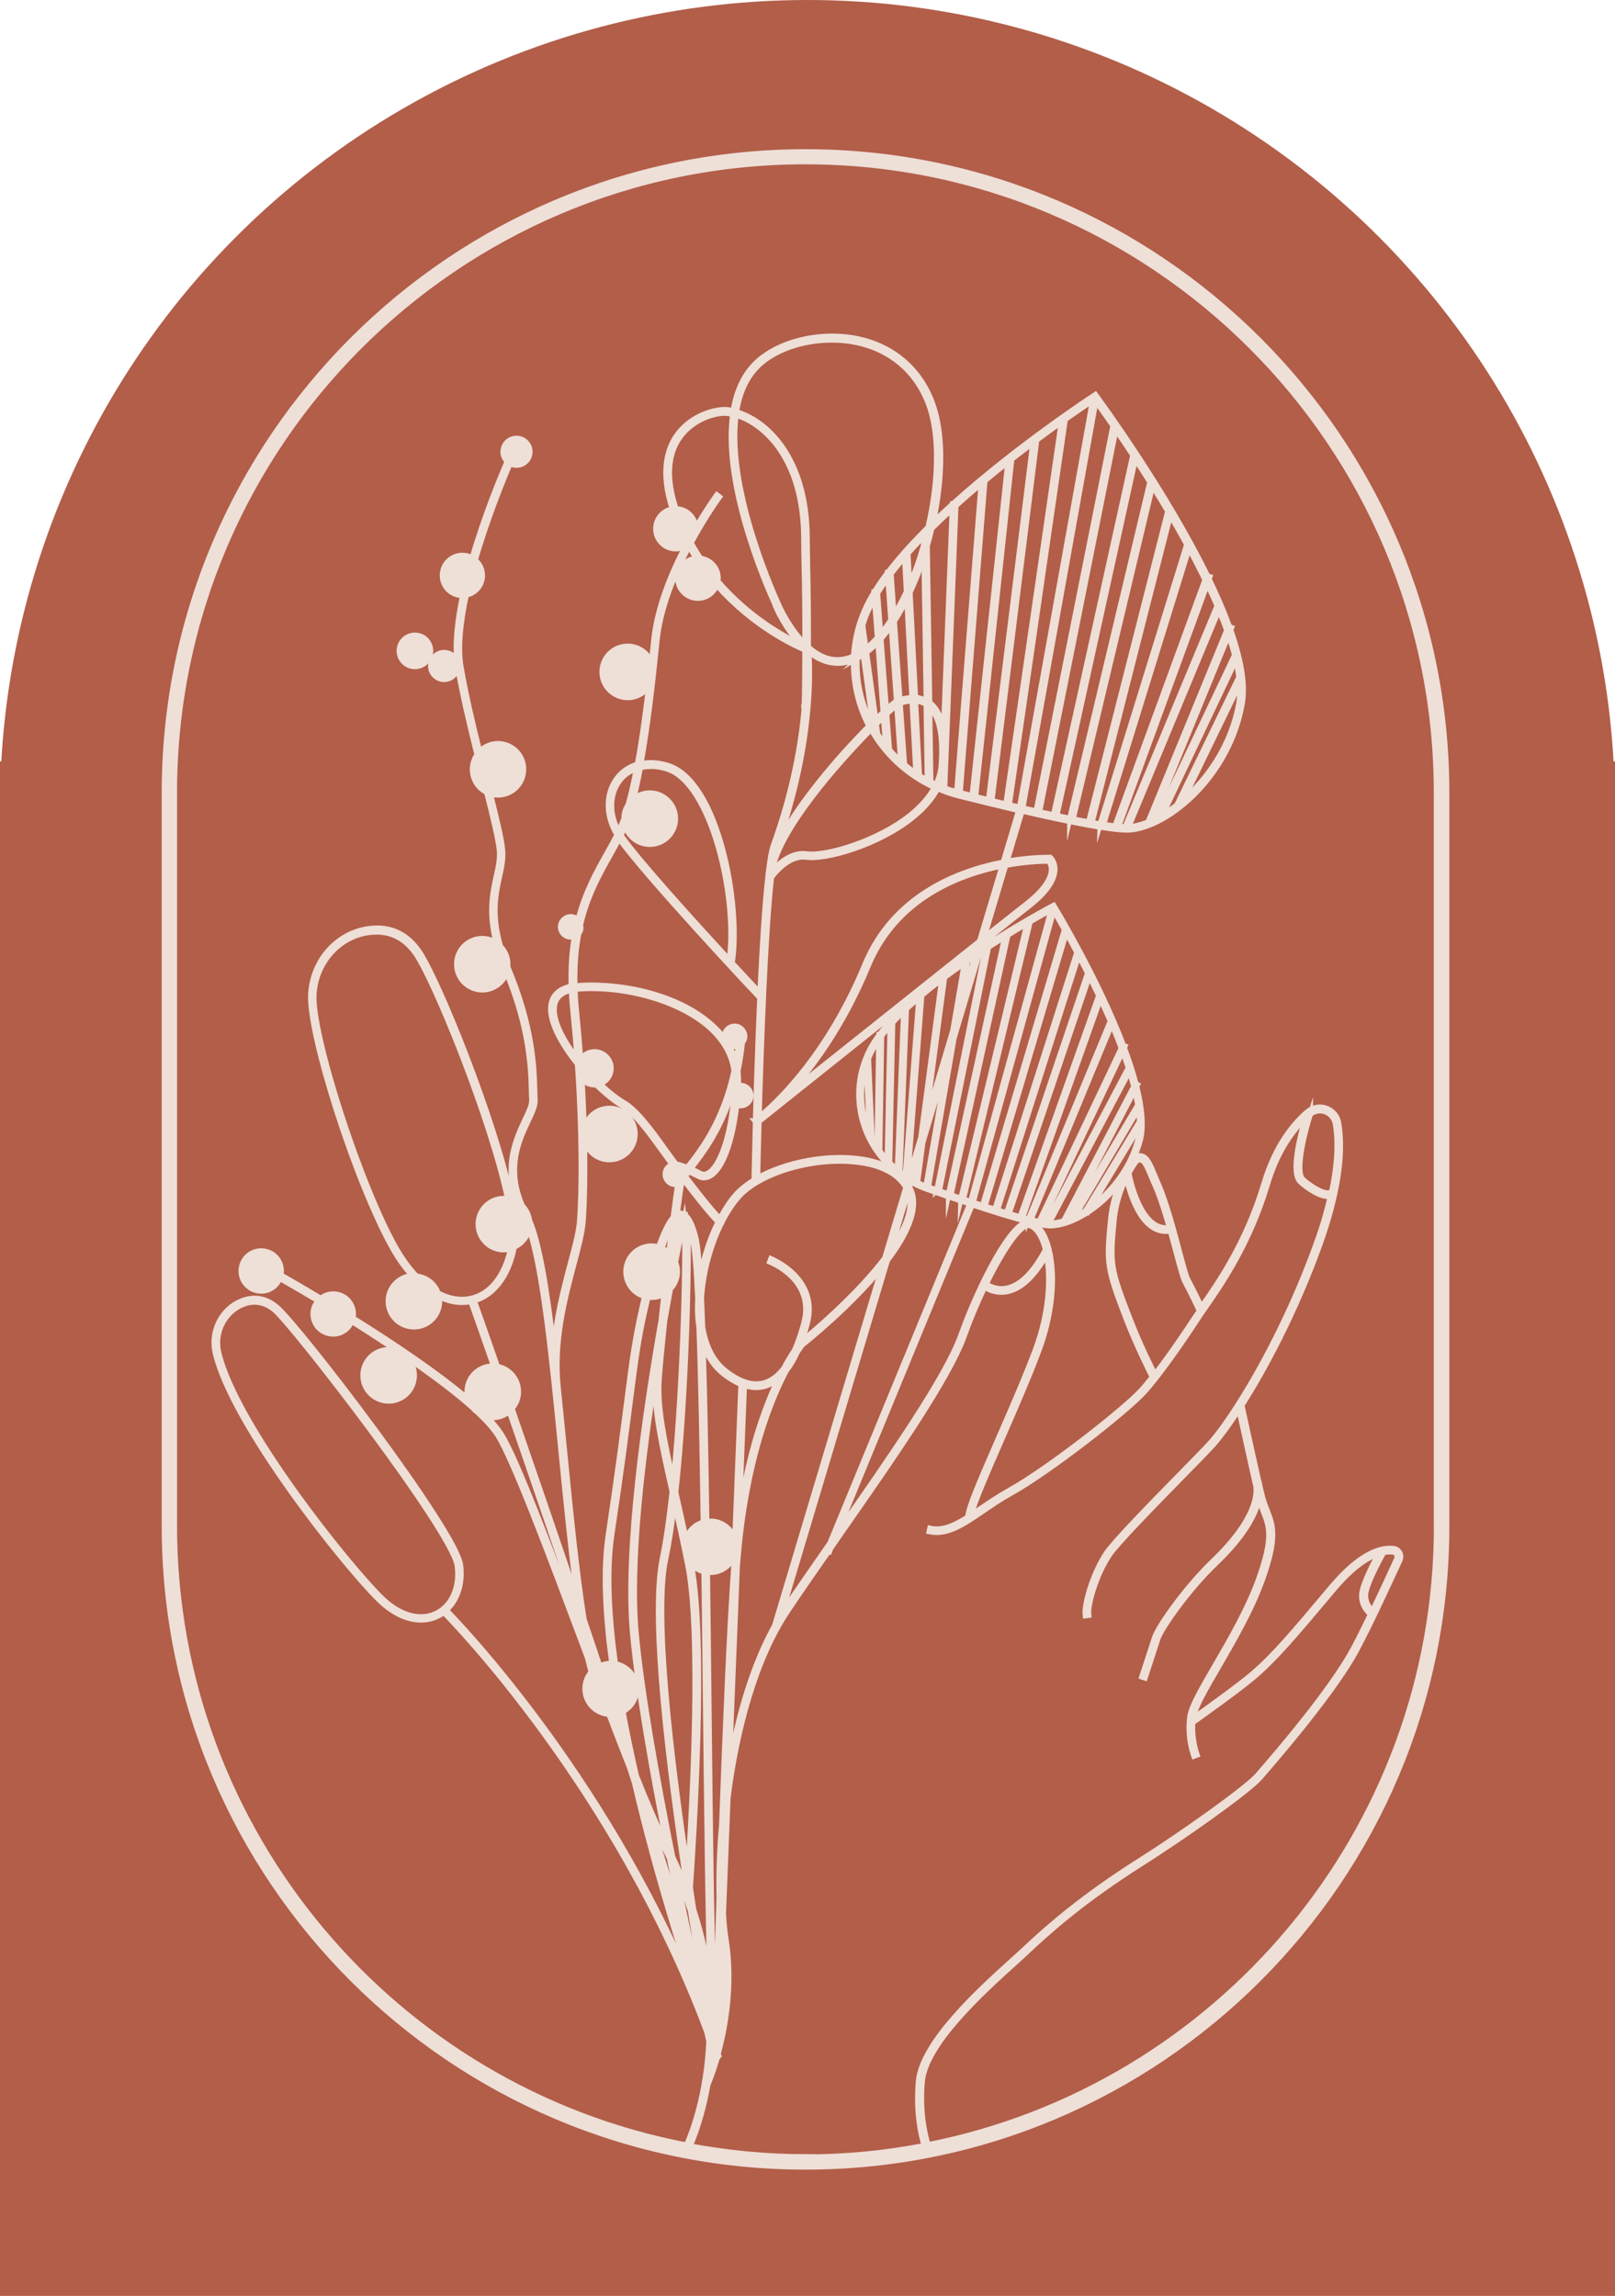
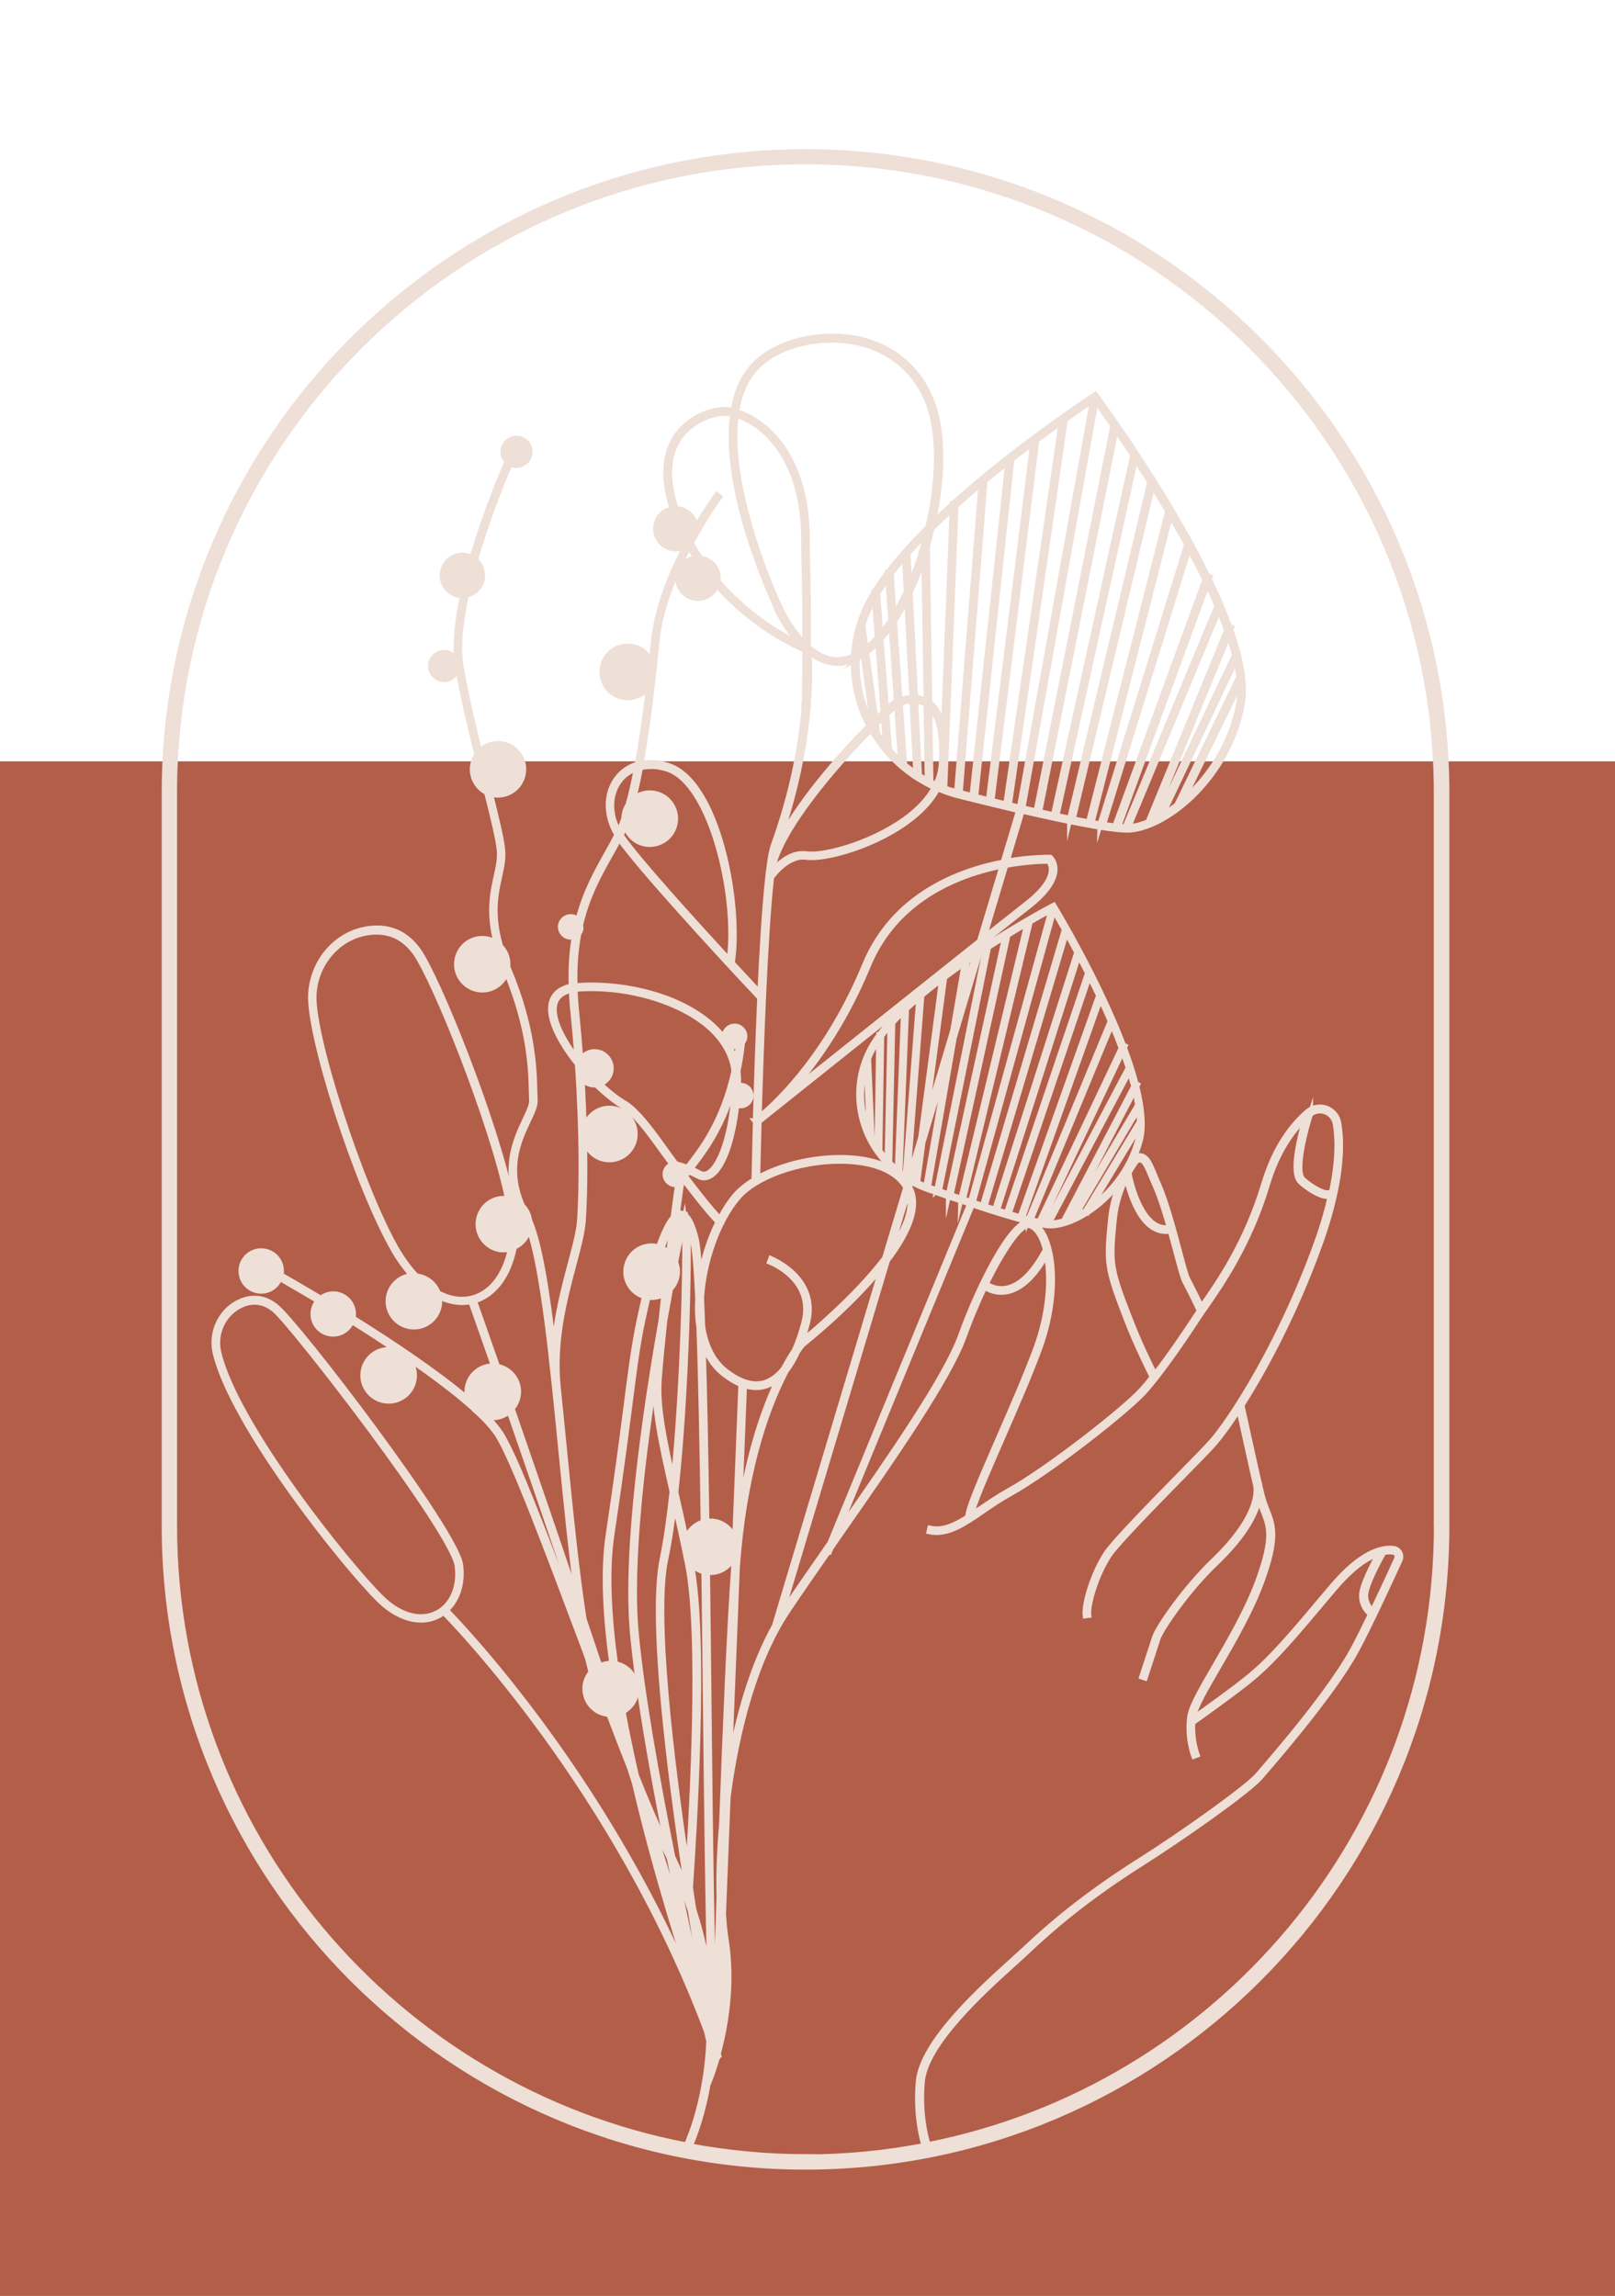
<svg xmlns="http://www.w3.org/2000/svg" id="Warstwa_2" data-name="Warstwa 2" viewBox="0 0 151.51 215.44">
  <defs>
    <style>
      .cls-1 {
        fill: #eedfd7;
        stroke: #eedfd7;
        stroke-miterlimit: 10;
        stroke-width: .5px;
      }

      .cls-2 {
        fill: #b25e49;
      }
    </style>
  </defs>
  <g id="Warstwa_1-2" data-name="Warstwa 1">
    <rect class="cls-2" y="71.44" width="151.51" height="144" />
-     <circle class="cls-2" cx="75.75" cy="75.75" r="75.75" />
    <g>
-       <path class="cls-1" d="M39.02,59.61c-.81-.05-1.51.56-1.56,1.37s.56,1.51,1.37,1.56c.81.05,1.51-.56,1.56-1.37.05-.81-.56-1.51-1.37-1.56Z" />
      <path class="cls-1" d="M75.57,14.25c-33.17,0-60.15,26.98-60.15,60.15v68.79c0,33.17,26.98,60.15,60.15,60.15s60.15-26.98,60.15-60.15v-68.79c0-33.17-26.98-60.15-60.15-60.15ZM75.57,202.39c-3.7,0-7.32-.36-10.83-1.01.4-.91,1.21-3.02,1.71-6.05l.06.03s.39-.93.81-2.41h.01s0-.05,0-.05c0-.03.02-.06.02-.09h.06s-.02-.09-.03-.12c.67-2.5,1.39-6.46.73-10.67-.11-.7-.2-1.52-.25-2.43l.43-10.9c.79-6.22,2.52-12.93,5.61-17.54,1.16-1.74,2.47-3.62,3.84-5.59l.07.03.13-.32c.28-.41.56-.81.85-1.23,5.03-7.21,10.22-14.67,11.65-18.64.58-1.62,1.25-3.2,1.93-4.63.26.18.82.48,1.57.48.17,0,.34-.01.52-.05,1.33-.25,2.58-1.42,3.72-3.47.43,2.2.24,5.46-1,8.82-.95,2.56-2.32,5.7-3.53,8.47-1.75,4.02-2.84,6.55-2.85,7.34-1.26.8-2.37,1.31-3.56,1.05l-.07.31c1.7.36,3.25-.7,5.04-1.93.8-.55,1.63-1.12,2.57-1.64,3.72-2.06,10.94-7.74,12.56-9.53,1.75-1.95,4.1-5.46,5.02-6.88.18-.28.41-.61.68-1,1.46-2.09,4.17-5.98,5.84-11.56.96-3.21,2.41-5.12,3.58-6.24-.42,1.4-1.35,4.9-.54,5.88.22.27,1.69,1.44,2.62,1.44.08,0,.16,0,.23-.03.02,0,.04-.02.05-.02-.3,1.32-.71,2.79-1.32,4.46-3.46,9.61-8.15,16.71-9.87,18.64-.51.57-1.7,1.78-3.07,3.18-2.67,2.72-5.98,6.11-6.75,7.24-1.24,1.84-2.13,4.77-1.99,5.88l.31-.04c-.13-1.03.76-3.91,1.94-5.66.75-1.11,4.05-4.48,6.71-7.2,1.37-1.4,2.56-2.61,3.08-3.19.54-.61,1.38-1.72,2.37-3.26.26,1.17,1.07,4.9,1.6,7.21.11.81-.03,3.19-4,6.99-2.49,2.38-5.16,6.12-5.51,7.21l-1.2,3.68.3.1,1.2-3.68c.31-.94,2.81-4.57,5.43-7.07,2.91-2.78,3.82-4.83,4.06-6.1.13.48.28.89.43,1.27.53,1.35.95,2.41-.46,6.32-1,2.78-2.71,5.73-4.09,8.1-1.23,2.12-2.2,3.79-2.35,4.74-.3,2,.34,3.68.37,3.76l.29-.11s-.52-1.37-.41-3.04c.54-.38,4.36-3.1,5.76-4.3,2-1.72,3.63-3.63,7.44-8.17,1.77-2.11,3.18-3.03,4.25-3.37-.45.82-1.58,2.96-1.59,3.9-.02.97.58,1.57.83,1.78-.57,1.19-1.15,2.35-1.62,3.23-.98,1.82-3.3,5.33-8.87,11.75l-.1.12c-1.04,1.2-7.07,5.5-11.08,8.03-5.33,3.37-8.56,6.2-10.78,8.29-.3.28-.69.63-1.14,1.04-2.98,2.69-8.53,7.7-8.83,11.42-.23,2.85.22,4.91.55,5.98-3.62.7-7.35,1.07-11.18,1.07h0ZM58.45,160.6c.7-.38,1.2-1.1,1.26-1.95.08-1.24-.79-2.3-1.98-2.52-.62-4.5-.84-8.73-.35-12.05.9-6.01,1.39-9.85,1.75-12.65.49-3.79.73-5.69,1.4-8.63.09-.39.17-.75.26-1.1.06,0,.12.03.18.03.48.03.94-.08,1.33-.3-.09.84-.19,1.67-.27,2.47-1.56,8.87-3.39,21.57-2.68,29.35.49,5.35,1.82,12.91,3.21,19.92-.05-.1-.1-.2-.15-.3-.7-1.35-1.64-3.56-2.72-6.25-.45-1.98-.88-4-1.25-6.01ZM58.82,164.1c-.35-1.08-.71-2.17-1.07-3.25.14-.03.27-.06.4-.11.21,1.12.43,2.24.66,3.36ZM54.78,151.92c-.7-4.44-1.27-10.14-1.82-15.72-.2-2.07-.41-4.11-.61-6.08-.43-4.28.62-8.22,1.46-11.39.44-1.65.82-3.08.9-4.22.12-1.79.18-4.42.11-7.61.22,1.03,1.08,1.84,2.19,1.91,1.33.09,2.47-.92,2.56-2.24.09-1.33-.92-2.47-2.24-2.56-1.26-.08-2.34.81-2.53,2.03-.04-1.5-.11-3.11-.21-4.81.26.32.65.53,1.09.56.08,0,.17,0,.25,0,.88.85,1.77,1.57,2.57,2.04.73.43,1.77,1.59,3.1,3.44.54.75,1.02,1.41,1.47,2.02-.36.11-.64.44-.66.84-.03.52.36.97.88,1.01.11,0,.21-.01.31-.04-.09.5-.25,1.64-.44,3.14-.35.38-.8,1.16-1.37,2.78-.16-.05-.33-.08-.5-.09-1.33-.09-2.47.91-2.56,2.24-.08,1.16.68,2.18,1.75,2.48-.08.35-.17.71-.25,1.09-.67,2.95-.92,4.86-1.41,8.66-.36,2.8-.85,6.63-1.75,12.64-.5,3.33-.28,7.56.34,12.06-.41-.02-.8.07-1.15.24-.49-1.48-.99-2.96-1.48-4.41ZM55.98,156.49s-.09.06-.13.09c-.13-.36-.27-.71-.4-1.07-.11-.48-.21-1-.31-1.54.28.84.56,1.68.84,2.52ZM54.76,153.67c-3.26-8.71-6.33-16.89-7.78-19.15-.31-.48-.75-1.01-1.29-1.57.13.03.25.06.38.06.65.04,1.25-.18,1.71-.57,1.84,5.3,4.21,12.2,6.68,19.55.09.58.19,1.14.29,1.67ZM54.45,86.8c.65-2.76,1.78-4.77,2.77-6.53.31-.55.6-1.07.86-1.58,2.43,3.46,12.97,14.7,13.08,14.81l.14-.13c-.19,4.15-.33,8.43-.42,11.72-.04.03-.07.06-.08.06l.08.1c-.08,2.91-.12,5.01-.13,5.48-.71.43-1.32.92-1.77,1.44-.53.62-1.01,1.37-1.44,2.19-.32-.32-1.24-1.33-3.25-3.99.09-.13.2-.28.32-.43.28.12.58.26.93.44.35.19.73.17,1.09-.04,1.17-.67,2.1-3.25,2.48-6.68.1.04.2.08.32.09.52.03.97-.36,1.01-.88.03-.52-.36-.97-.88-1.01-.11,0-.21.01-.31.04,0-.12.01-.23.02-.35.01-.36-.01-.71-.05-1.05.18-.83.32-1.71.42-2.67.12-.15.21-.32.22-.52.04-.52-.36-.97-.88-1.01-.52-.03-.97.36-1.01.88,0,.11.01.22.04.33-.26-.36-.55-.7-.89-1.03-3.11-3.07-8.57-4.23-12.6-4.01-.21.01-.4.03-.59.06-.06-1.88.09-3.51.36-4.94.11-.14.19-.31.2-.5,0-.1-.02-.19-.04-.28ZM72.78,56.93c.06.14.88,2.03,2.3,3.51-1.39-.64-4.77-2.45-7.75-5.91,0-.05.02-.1.03-.15.07-1-.66-1.86-1.64-1.98-.31-.47-.61-.95-.89-1.46,1.36-2.53,2.64-4.27,2.67-4.31l-.25-.19s-.9,1.23-1.98,3.08c-.06-.93-.79-1.7-1.74-1.76-.04,0-.08,0-.11,0-.89-2.66-.83-4.9.22-6.53,1.16-1.8,3.23-2.46,4.34-2.46.23,0,.49.04.77.1-1.02,7.19,3.79,17.48,4.06,18.05ZM110.42,75.53c-.45.35-.9.66-1.35.92l6.87-14.5c.13.55.23,1.08.29,1.59l-5.81,11.98ZM116.29,64.17c.05.67.03,1.3-.07,1.86-.69,3.81-2.85,6.97-5.2,9.02l5.28-10.87ZM108.6,76.72c-.16.08-.31.17-.47.24l7.13-17.37c.22.65.41,1.27.57,1.88l-7.23,15.25ZM107.72,77.13c-.6.24-1.18.4-1.7.45-.04,0-.09,0-.13,0l8.46-20.34c.27.65.52,1.28.74,1.91l-7.38,17.98ZM105.55,77.59c-.18,0-.38-.02-.61-.04l8.32-22.75c.33.69.64,1.37.93,2.04l-8.63,20.75ZM104.61,77.52c-.32-.04-.69-.09-1.09-.15l8.02-25.9c.53.97,1.04,1.96,1.51,2.94l-8.45,23.11ZM103.21,77.32c-.24-.04-.5-.08-.77-.13l7.35-28.83c.52.89,1.04,1.8,1.55,2.73l-8.13,26.24ZM102.13,77.13c-.46-.08-.93-.17-1.46-.28l7.45-31.25c.47.76.96,1.55,1.44,2.37l-7.43,29.16ZM100.36,76.79c-.39-.08-.8-.16-1.22-.25l7.37-33.45c.44.68.9,1.39,1.37,2.14l-7.52,31.57ZM98.84,76.47c-.42-.09-.86-.19-1.32-.29l7.16-35.86c.48.7,1.02,1.51,1.6,2.39l-7.44,33.75ZM97.21,76.11c-.41-.09-.83-.19-1.26-.29l6.85-38.17c.29.4.87,1.21,1.62,2.3l-7.21,36.15ZM95.64,75.75c-.32-.07-.63-.15-.96-.23l5.25-36.16c1.21-.85,2.12-1.47,2.57-1.77l-6.85,38.15ZM67.71,171.22c-.22,2.45-.29,4.76-.24,6.76-.17,5.04-.3,9.41-.38,12.1-.32-5.45-.46-18.15-.6-31.47-.04-3.71-.08-7.45-.13-11.09.04,0,.08.02.13.02,1.07.07,2.02-.58,2.39-1.53l-.05,1.26c-.39,5.32-.79,14.91-1.12,23.94ZM67.8,182.06c.55,3.5.13,6.84-.41,9.28l.38-9.5c.01.07.02.15.03.22ZM67.02,192.63c0,.1,0,.18,0,.22-.14.5-.28.94-.4,1.29.08-.66.15-1.37.19-2.1.07.2.14.39.21.59ZM63.06,140c-.26,2.37-.56,4.53-.92,6.27-1.14,5.49.6,19.68,2.31,30.85,0,.07-.01.15-.02.21-.39-1.01-.83-2.04-1.33-3.09-1.46-7.31-2.91-15.4-3.43-21.03-.6-6.49.59-16.45,1.91-24.72-.03.35-.05.67-.07.94-.19,2.74.54,6.04,1.56,10.56ZM67.37,114.66c-.79,1.59-1.38,3.44-1.69,5.28-.12-1.87-.25-3.19-.41-3.81-.29-1.14-.62-1.83-1-2.11,0-.04.02-.07.02-.08l-.31-.07s0,.01,0,.02c-.04,0-.08-.02-.12-.02h0c-.08,0-.19,0-.34.08.2-1.54.36-2.65.43-2.96,0-.02.02-.05.03-.08.06-.06.11-.13.16-.2,2.1,2.78,2.98,3.7,3.24,3.95ZM64.2,109.78s.06.02.09.04c-.01.02-.03.04-.04.05-.01-.03-.04-.06-.05-.09ZM83.74,95.96c.32-.35.67-.7,1.04-1.05l-.59,14.86c-.26-.21-.5-.43-.73-.67l.28-13.14ZM83.23,108.85c-.25-.27-.49-.56-.7-.86l.17-10.78c.25-.33.51-.66.81-.99l-.27,12.63ZM85.03,94.67c.38-.35.77-.7,1.18-1.05l-1.28,16.7c-.17-.12-.35-.23-.51-.35l.61-15.29ZM85.18,110.76l-.08.26c-.18-.27-.39-.52-.65-.75.24.17.48.34.73.49ZM85.19,111.84s.02.03.02.04c.56,1.47-.27,3.43-1.66,5.43l1.64-5.47ZM85.16,110.47l1.31-17.07c.61-.51,1.24-1.01,1.88-1.49l-1.96,14.83-1.13,3.79s-.06-.04-.09-.06ZM86.12,108.71l-.28,2.14c-.1-.05-.21-.11-.31-.17l.59-1.97ZM86.55,107.28l2.39-7.97-2.07,12c-.27-.1-.54-.21-.8-.33l.49-3.69ZM86.81,105.31l1.8-13.59c.62-.46,1.24-.91,1.87-1.34l-1.09,6.33-2.57,8.6ZM90.75,90.19c.25-.17.49-.33.73-.5l-1.53,5.12.8-4.62ZM88.4,91.58h0s0,0,0,0c-1.81,1.36-3.54,2.82-4.87,4.27h-.01s0,.01,0,.01c-.38.41-.72.83-1.03,1.23h-.02s0,.03,0,.03c-.29.39-.54.77-.75,1.15-.05.09-.1.19-.15.28-1.2,2.33-1.32,5.08-.34,7.56.61,1.53,1.6,2.85,2.85,3.86-.77-.55-1.77-.94-3.01-1.16-3.26-.56-7.3.21-10,1.72.01-.69.06-2.65.13-5.29.12-.09.27-.22.48-.39,2.78-2.22,13.5-10.78,20.07-16.01l-.15.49c-1.05.7-2.14,1.45-3.19,2.24ZM81.48,99.31c.09-.22.18-.43.29-.64.05-.09.1-.19.15-.28.15-.28.34-.56.53-.84l-.16,10.11c-.17-.26-.33-.53-.48-.82l-.34-7.53ZM81.56,106.27c-.04-.08-.08-.16-.11-.25-.79-1.99-.84-4.17-.17-6.14l.28,6.39ZM78.78,108.95c.76,0,1.51.06,2.23.18,1.4.24,3.15.85,3.98,2.3l-1.99,6.64c-2.74,3.6-6.95,7.1-7.78,7.77.2-.56.37-1.13.51-1.66,1.11-4.27-3.37-6.04-3.41-6.06l-.11.29c.17.07,4.26,1.69,3.22,5.69-.22.84-.51,1.76-.9,2.62-.27.4-.62.98-1.02,1.72-.48.6-1.04,1.07-1.7,1.29-1.1.37-2.36,0-3.75-1.09-1.13-.89-1.86-2.31-2.15-4.13-.04-.97-.07-1.87-.11-2.7.2-3.4,1.54-7.23,3.42-9.43,1.74-2.04,5.83-3.43,9.57-3.43ZM73.02,129.39c-1.27,2.63-2.81,6.87-3.68,12.99l.49-12.38c.73.24,1.42.25,2.07.03.41-.14.78-.36,1.12-.64ZM63.85,114.19h0s.04,0,.06,0c-.12.58-.41,1.93-.78,3.81-.03-.05-.07-.1-.1-.14.15-1.25.29-2.43.42-3.46.17-.16.3-.22.4-.22ZM62.75,117.56c-.19-.18-.41-.32-.66-.43.38-1.09.71-1.8.98-2.23-.1.82-.21,1.72-.32,2.66ZM62.89,120.95c.36-.39.61-.9.65-1.47.02-.37-.04-.72-.17-1.04.37-1.91.67-3.31.82-4.01.19,1.66-.01,14.63-1.02,24.58-.9-4.03-1.52-7.05-1.34-9.55.08-1.19.28-3.23.52-5.52.19-1.06.37-2.06.54-2.99ZM62.44,146.34c.32-1.55.6-3.38.83-5.36.39,1.75.82,3.68,1.25,5.82,1.31,6.56.42,22.77.01,28.87-1.63-10.9-3.18-24.11-2.1-29.34ZM64.36,144.42c-.33-1.53-.64-2.95-.94-4.25-.01-.05-.02-.1-.03-.15,1.05-9.52,1.26-22.03,1.14-25.11.14.3.29.71.44,1.3.2.79.37,2.8.5,5.65-.04.71-.03,1.41.03,2.06.02.2.05.39.08.58.18,4.87.3,11.36.4,18.34-.77.22-1.38.81-1.63,1.58ZM65.95,126.06c.41,1.2,1.05,2.16,1.91,2.84.57.45,1.13.78,1.66,1l-.58,14.54c-.29-.92-1.11-1.62-2.13-1.69-.17-.01-.34,0-.51.02-.09-6.3-.2-12.1-.35-16.71ZM69.14,147.3c.04-.48.07-.93.11-1.34.77-8.9,2.99-14.46,4.51-17.34.4-.51.75-1.12,1.04-1.76.3-.45.48-.67.49-.68.29-.23,4.48-3.57,7.45-7.25l-10.07,33.63c-2.09,3.76-3.45,8.53-4.26,13.23l.74-18.5ZM83.27,118.24c1.75-2.32,2.91-4.7,2.23-6.48-.05-.13-.12-.25-.18-.38l.14-.48c.46.26.95.49,1.45.67,1.3.46,2.7.94,4.07,1.39l-13.11,31.83c-1.52,2.18-2.96,4.26-4.24,6.16-.1.16-.2.32-.31.48l9.94-33.21ZM91.21,113.05c2.02.67,3.96,1.27,5.39,1.63-1.61-.33-4.78,5.94-6.45,10.61-1.41,3.93-6.59,11.37-11.61,18.56-.01.02-.02.04-.04.05l12.71-30.86ZM96.46,114.98s.06,0,.08,0c.4.09.77.44,1.08,1.01.19.35.34.78.47,1.27-1.14,2.16-2.37,3.38-3.67,3.63-.95.18-1.66-.24-1.9-.41,1.55-3.18,3.15-5.5,3.94-5.5ZM97.9,115.85c-.34-.63-.77-1.03-1.24-1.16.82.2,1.47.33,1.85.33h.02c1.88,0,4.71-1.57,6.66-4.28-.44.97-.85,2.21-.99,3.66-.41,4.14-.39,4.58,1.51,9.49.95,2.44,2.15,4.84,2.4,5.33-.34.43-.68.85-1,1.2-1.6,1.78-8.78,7.42-12.48,9.47-.95.53-1.79,1.1-2.6,1.65-.31.21-.61.42-.9.61.2-1.03,1.47-3.93,2.81-7,1.21-2.78,2.59-5.92,3.54-8.49,1.74-4.71,1.44-8.9.42-10.81ZM106.01,123.78c-1.85-4.78-1.9-5.13-1.49-9.34.16-1.61.66-2.95,1.15-3.93.29,1.31,1.32,5.03,3.71,5.03.12,0,.24,0,.36-.03l-.05-.31c-2.67.4-3.69-4.57-3.79-5.13.25-.46.49-.82.66-1.05.13-.18.37-.24.56-.15.31.15.52.64.93,1.62.11.26.23.55.38.88.69,1.58,1.41,4.25,1.93,6.2.36,1.36.63,2.35.79,2.65.64,1.21,1.23,2.46,1.38,2.78-.15.22-.29.42-.41.6-.72,1.1-2.29,3.46-3.78,5.37-.35-.69-1.45-2.91-2.32-5.17ZM102.34,113.26l4.57-7.56c-.01.49-.07.94-.18,1.34-.76,2.73-2.54,4.88-4.39,6.22ZM101.86,113.59c-.35.22-.7.41-1.04.58l5.98-10.1c.06.41.09.8.11,1.17l-5.05,8.35ZM100.45,114.33c-.12.05-.24.1-.35.14l6.36-12.18c.12.48.21.95.28,1.4l-6.3,10.64ZM99.78,114.57c-.45.13-.87.21-1.25.21h-.02s-.06,0-.09,0l7.54-14.26c.15.49.29.97.41,1.43l-6.59,12.62ZM98.17,114.76c-.13-.02-.28-.04-.44-.07l7.59-16.03c.19.52.37,1.03.54,1.54l-7.69,14.55ZM97.49,114.64c-.23-.05-.49-.11-.78-.18l7.59-18.35c.32.74.62,1.49.9,2.24l-7.72,16.29ZM96.48,114.4c-.17-.04-.35-.09-.55-.14l7.3-20.53c.32.68.64,1.38.94,2.09l-7.69,18.59ZM95.7,114.19c-.33-.09-.67-.19-1.04-.3l7.53-22.29c.29.59.59,1.19.89,1.82l-7.38,20.77ZM94.44,113.83c-.28-.08-.57-.17-.87-.27l7.62-23.9c.27.52.56,1.07.85,1.65l-7.61,22.52ZM93.34,113.49c-.3-.09-.61-.19-.94-.3l7.63-25.67c.3.54.64,1.16,1,1.85l-7.7,24.12ZM92.18,113.12c-.29-.09-.59-.19-.89-.29l7.56-27.38c.19.32.55.94,1.02,1.78l-7.69,25.89ZM91.06,112.75c-.22-.07-.45-.15-.68-.23l6.26-26.03c.93-.54,1.64-.92,1.98-1.11l-7.56,27.37ZM90.15,112.45c-.31-.1-.62-.21-.94-.32l5.34-24.39c.65-.4,1.26-.76,1.8-1.07l-6.2,25.79ZM88.99,112.05c-.29-.1-.57-.2-.87-.3l4.61-22.87c.53-.34,1.05-.67,1.54-.97l-5.28,24.14ZM87.9,111.67c-.27-.09-.53-.19-.81-.28l2.41-13.98,2.39-7.99c.19-.12.37-.24.55-.36l-4.55,22.62ZM91.9,88.32c-5.25,4.18-13.42,10.7-17.9,14.27,2.16-2.35,5.08-6.24,7.44-11.95,2.6-6.3,8.46-8.57,12.58-9.39l-2.12,7.07ZM94.36,81.19c1.93-.35,3.42-.39,3.91-.39.05,0,.08,0,.11,0,.09.1.28.39.26.87-.03.63-.46,1.69-2.32,3.14-.71.56-2.15,1.7-4,3.16l2.03-6.79ZM94.11,80.91c-4.19.8-10.28,3.1-12.97,9.61-3.39,8.21-7.96,12.63-9.66,14.08-.1.08-.19.15-.27.22.19-6.68.57-17.21,1.16-22.49.2-.28,1.61-2.13,3.25-1.9,1.82.26,6.75-1.1,10.02-3.74,1.05-.85,1.82-1.75,2.32-2.69.62.26,1.25.49,1.91.66,1.82.46,3.79.94,5.7,1.39l-1.45,4.85ZM75.86,61.16c.46.36.96.67,1.51.86.41.14.81.21,1.22.21.49,0,.99-.1,1.49-.31-.05,2.06.39,4.14,1.36,6.04.03.06.06.11.09.16-2.8,2.81-6.92,7.54-8.66,11.31,3.45-9.58,3.12-16.76,3-18.26ZM84.44,65.98c.41-.13.79-.21,1.13-.22l.36,6.8c-.38-.25-.74-.53-1.08-.82l-.41-5.76ZM84.51,71.44c-.38-.34-.74-.7-1.07-1.09l-.26-3.35c.41-.39.75-.68.95-.85l.37,5.29ZM85.89,65.77c.37.03.71.14,1,.33l.11,7.11c-.25-.14-.51-.27-.75-.42l-.37-7.02ZM85.88,65.45l-.51-9.85c.49-1.06.94-2.2,1.32-3.39l.21,13.54c-.31-.16-.64-.27-1.01-.3ZM85.32,54.89l-.15-2.96c.47-.53.97-1.06,1.48-1.58v.8c-.37,1.34-.82,2.6-1.33,3.75ZM85.56,65.47c-.36.01-.74.07-1.14.2l-.52-7.38c.41-.64.81-1.33,1.18-2.08l.48,9.26ZM83.86,57.73l-.27-3.89c.4-.52.83-1.05,1.28-1.57l.17,3.25c-.37.8-.77,1.54-1.18,2.21ZM83.61,58.7l.5,7.08c-.2.13-.53.4-.96.78l-.51-6.62c.33-.38.66-.79.97-1.24ZM82.89,67.28l.2,2.66c-.27-.34-.52-.69-.76-1.06l-.13-.93c.24-.24.47-.46.68-.67ZM82.15,67.51l-.86-6.3c.37-.27.72-.59,1.07-.96l.5,6.58c-.22.2-.46.43-.71.67ZM82.61,59.49l-.29-3.82c.29-.48.62-.96.98-1.45l.28,3.96c-.31.48-.64.92-.97,1.31ZM82.32,59.83c-.36.4-.72.74-1.09,1.03l-.3-2.18c.1-.31.19-.61.31-.91.05-.13.11-.26.17-.4.18-.4.39-.81.63-1.22l.28,3.68ZM80.94,61.08c-.17.12-.35.24-.52.33,0,0,0,0,0,0,.05-.66.15-1.31.31-1.95l.22,1.62ZM80.57,61.69c.14-.08.28-.17.42-.26l.87,6.36s-.07.07-.1.1c-.01-.03-.03-.05-.04-.08-.97-1.9-1.4-3.98-1.32-6.05.06-.03.12-.05.18-.08ZM81.72,68.44c1.36,2.42,3.45,4.31,5.95,5.45-.48.89-1.22,1.75-2.23,2.57-3.09,2.5-7.98,3.92-9.77,3.67-1.43-.21-2.65.94-3.23,1.61,0-.02,0-.04,0-.06.68-3.82,5.97-9.88,9.28-13.24ZM88.31,71.75c-.04.63-.21,1.26-.5,1.86-.16-.07-.33-.14-.49-.22l-.11-7.03c.92.88,1.29,2.68,1.1,5.39ZM88.33,73.16l-.03.66c-.07-.03-.14-.06-.2-.09.09-.19.16-.38.23-.57ZM94.37,75.45c-.43-.1-.87-.21-1.32-.32l4.2-33.83c.84-.63,1.62-1.19,2.32-1.69l-5.2,35.84ZM92.74,75.06c-.4-.1-.81-.2-1.22-.3l3.39-31.67c.68-.53,1.35-1.04,1.99-1.52l-4.16,33.49ZM91.21,74.68c-.37-.09-.75-.19-1.14-.28l2.32-29.28c.73-.61,1.46-1.2,2.17-1.76l-3.36,31.32ZM89.76,74.31c-.39-.1-.77-.22-1.14-.35l1.05-26.5c.79-.71,1.58-1.4,2.38-2.06l-2.29,28.91ZM88.52,68.51c-.21-1.2-.64-2.07-1.29-2.57,0,0-.02,0-.02-.01l-.23-14.69c.16-.54.3-1.1.43-1.65.63-.62,1.27-1.23,1.93-1.83l-.82,20.75ZM87.09,49.46c-.15.15-.3.3-.45.45h0c-.63.64-1.23,1.27-1.79,1.91h0c-.56.64-1.09,1.28-1.57,1.91h-.02s0,.02,0,.02c-.46.61-.88,1.21-1.24,1.81h-.03s0,.04,0,.04c-.34.56-.64,1.11-.87,1.65-.06.14-.12.27-.17.41-.51,1.26-.79,2.58-.87,3.91-.87.39-1.75.46-2.61.16-.6-.21-1.14-.57-1.64-1,.01-3.48-.03-5.69-.07-7.48-.02-1.03-.04-1.85-.04-2.65,0-7.85-3.98-11.19-6.64-11.95.27-1.65.86-3.11,1.92-4.21,1.55-1.6,4.28-2.54,7.03-2.54.77,0,1.55.07,2.3.23,3.23.67,5.63,2.72,6.78,5.76,1.04,2.75,1,7.08-.04,11.57ZM75.41,50.59c0,.8.02,1.66.04,2.66.04,1.73.08,3.87.07,7.18-1.53-1.5-2.44-3.6-2.45-3.63h0c-.06-.14-4.99-10.66-4.02-17.85,2.55.75,6.36,4,6.36,11.64ZM65.32,52.39c-.91.08-1.65.8-1.72,1.74-.07,1.04.71,1.93,1.75,2,.85.06,1.6-.47,1.88-1.23,3.53,4.02,7.59,5.8,8.29,6.08-.02,3.82-.05,4.98-.07,5.32h-.04c0,.09.01.18.04.24-.29,3.23-1.04,7.66-2.89,12.78-.16.44-.31,1.25-.44,2.34-.04.21-.06.41-.07.6h0c-.31,2.7-.55,6.73-.75,10.92-.28-.3-1.28-1.37-2.62-2.82.87-5.42-1.3-17.08-6.03-18.53-.9-.28-1.76-.32-2.53-.16.64-3.49,1.11-7.62,1.51-11.55.31-3.1,1.67-6.33,3.01-8.86.22.39.44.76.68,1.12ZM61.02,71.9c.49,0,1.01.08,1.55.25,4.18,1.29,6.67,12.09,5.85,17.93-3.34-3.63-8.51-9.33-10.09-11.59-.03-.04-.05-.08-.07-.12.14-.28.27-.59.39-.92.26.96,1.1,1.7,2.15,1.77,1.33.09,2.47-.92,2.56-2.24.09-1.33-.92-2.47-2.24-2.56-.64-.04-1.24.17-1.69.55.23-.9.45-1.89.64-2.94.3-.07.62-.12.95-.12ZM58.95,75.49c-.22.34-.37.72-.4,1.15,0,.04,0,.08,0,.13-.16.46-.33.88-.51,1.26-.9-1.58-.9-3.43.05-4.73.41-.57.98-.95,1.62-1.17-.23,1.22-.49,2.36-.77,3.36ZM68.8,103.46c-.39,3.82-1.43,6.09-2.34,6.61-.27.16-.53.17-.79.03-.32-.17-.61-.31-.88-.42,0-.01.02-.02.03-.04,1.01-1.3,2.62-3.36,3.73-6.74.02.21.11.41.25.55ZM68.77,102.2c.06-.19.11-.38.16-.58,0,.15-.02.29-.02.44-.05.04-.1.09-.14.14ZM68.29,97.95c.15.13.33.23.55.24.16.01.3-.03.44-.09-.07.55-.14,1.08-.23,1.58-.16-.6-.41-1.18-.75-1.73ZM54.15,99.35c-1.43-1.85-2.42-3.83-2.11-5.13.17-.68.7-1.12,1.57-1.32.03.59.06,1.19.13,1.82.16,1.59.3,3.14.4,4.63ZM54.06,94.69c-.07-.65-.1-1.26-.13-1.85.19-.03.38-.05.59-.06,4.69-.25,9.77,1.37,12.36,3.92,1.14,1.13,1.81,2.4,1.99,3.79-1.03,4.75-3.1,7.41-4.31,8.96-.03.04-.05.07-.08.11-.5-.19-.88-.3-1.08-.34-.47-.64-.98-1.34-1.55-2.14-1.36-1.89-2.43-3.07-3.2-3.53-.74-.43-1.56-1.08-2.37-1.84.57-.2,1-.72,1.04-1.36.06-.85-.59-1.59-1.44-1.65-.59-.04-1.12.26-1.41.73-.11-1.53-.25-3.11-.41-4.73ZM62.13,173c.23.45.45.9.67,1.34.48,2.4.96,4.7,1.41,6.82-1.05-3.5-2.25-7.34-3.53-11.34.55,1.3,1.04,2.39,1.46,3.18ZM65.13,185.44c.1.45.19.87.28,1.28-.73-2.16-2.65-8.02-4.47-14.99,1.59,5,3.03,9.7,4.18,13.72ZM63.38,175.62c.55,1.25,1.01,2.48,1.4,3.67.57,3.63,1.11,6.82,1.52,9.13-.26-.97-.55-1.99-.86-3.06-.6-2.72-1.33-6.11-2.06-9.74ZM65.49,181.73c.5,1.97.79,3.83.94,5.58-.27-1.58-.6-3.47-.94-5.58ZM65.08,179.22c-.11-.69-.22-1.39-.32-2.1.31-4.43,1.52-23.18.08-30.38,0,0,0,0,0,0,.31.36.73.62,1.21.74.05,3.71.09,7.47.13,11.15.12,10.66.23,20.92.43,27.41-.26-2.12-.74-4.4-1.52-6.81ZM122.93,104.55c.4-.32.92-.41,1.4-.23.5.18.85.61.95,1.13.23,1.31.28,3.33-.32,6.23-.06.17-.17.23-.25.25-.71.18-2.29-1.03-2.53-1.31-.71-.86.28-4.63.75-6.08ZM129.8,145.67c.34-.07.64-.07.89-.04.14.02.26.1.33.22.07.13.08.28.02.42-.47,1.04-1.37,2.99-2.28,4.9-.23-.22-.67-.73-.66-1.48.02-.99,1.47-3.6,1.7-4.01ZM134.77,143.19c0,28.71-20.55,52.7-47.71,58.07-.32-1.03-.78-3.09-.55-5.89.29-3.6,5.78-8.55,8.73-11.21.45-.41.84-.76,1.14-1.05,2.21-2.08,5.42-4.9,10.73-8.26,3.69-2.33,9.99-6.75,11.15-8.1l.1-.12c5.58-6.44,7.93-9.97,8.91-11.8,1.28-2.38,3.26-6.7,4.06-8.44.1-.22.09-.49-.03-.7-.12-.21-.33-.35-.57-.38-1.16-.13-3.11.39-5.84,3.64-3.8,4.53-5.42,6.43-7.4,8.13-1.26,1.08-4.53,3.43-5.51,4.12,0-.05,0-.09.01-.14.13-.89,1.14-2.62,2.31-4.63,1.38-2.38,3.1-5.34,4.11-8.15,1.45-4.03,1.01-5.14.46-6.55-.17-.43-.34-.87-.48-1.44-.06-.24-.13-.53-.2-.84-.03-.23-.08-.37-.1-.42-.6-2.63-1.48-6.67-1.59-7.16,2.17-3.41,5.01-8.69,7.32-15.1.71-1.96,1.17-3.67,1.47-5.15,0-.01,0-.02.01-.04h0c.58-2.88.51-4.89.28-6.2-.11-.64-.54-1.15-1.15-1.38-.6-.22-1.25-.1-1.75.31-1.26,1.06-3,3.09-4.1,6.76-1.66,5.53-4.25,9.25-5.8,11.47-.03.04-.05.07-.07.1-.22-.48-.75-1.57-1.31-2.63-.14-.27-.43-1.34-.76-2.58-.52-1.96-1.24-4.64-1.94-6.24-.14-.33-.27-.62-.37-.88-.44-1.05-.67-1.58-1.09-1.78-.31-.15-.68-.06-.9.21.24-.53.45-1.09.61-1.67.37-1.32.18-3.13-.32-5.14l.08-.15-.14-.07c-.29-1.09-.66-2.24-1.1-3.4l.07-.15-.15-.07c-2.34-6.15-6.22-12.61-6.48-13.03l-.06-.1-.1.05c-.07.03-3.16,1.67-6.75,4.02l.17-.56c2.01-1.6,3.59-2.85,4.35-3.44,1.57-1.23,2.39-2.37,2.44-3.39.03-.74-.38-1.13-.39-1.14l-.04-.04h-.06s-1.7-.04-4,.36l1.41-4.72c4.23.98,8.18,1.78,9.85,1.78.12,0,.22,0,.32-.01,3.54-.3,9.24-4.94,10.48-11.82.33-1.85-.14-4.28-1.08-6.94l.09-.22-.2-.08c-.53-1.45-1.18-2.96-1.92-4.48l.08-.21-.22-.08c-3.95-8.06-10.04-16.35-10.43-16.89l-.09-.12-.12.08c-.11.07-7.14,4.66-13.25,10.17h-.01s0,.01,0,.01c-.62.56-1.23,1.13-1.83,1.71.89-4.12.99-8.34-.11-11.25-1.19-3.15-3.68-5.27-7.01-5.96-3.52-.73-7.57.28-9.63,2.4-1.11,1.14-1.73,2.65-2.01,4.35-.29-.06-.57-.1-.81-.1-1.18,0-3.38.69-4.61,2.6-.79,1.23-1.4,3.35-.29,6.73-.83.14-1.49.84-1.55,1.72-.07,1.04.71,1.93,1.75,2,.37.02.72-.06,1.02-.23-1.32,2.53-2.65,5.73-2.96,8.81-.07.69-.14,1.39-.22,2.09-.34-.83-1.11-1.44-2.07-1.51-1.33-.09-2.47.91-2.56,2.24s.92,2.47,2.24,2.56c.88.06,1.67-.37,2.13-1.04-.3,2.56-.64,5.07-1.06,7.31-.78.23-1.46.69-1.95,1.36-1.06,1.45-1.02,3.52.04,5.25-.29.57-.6,1.14-.94,1.74-.96,1.71-2.05,3.64-2.72,6.26-.16-.17-.38-.29-.63-.3-.52-.03-.97.36-1.01.88-.03.52.36.97.88,1.01.15.01.3-.03.43-.08-.24,1.37-.36,2.93-.3,4.7-1.04.23-1.67.75-1.87,1.57-.36,1.46.82,3.71,2.45,5.73.44,6.34.41,11.63.21,14.61-.07,1.11-.45,2.52-.89,4.16-.62,2.34-1.35,5.1-1.53,8.11-.63-5.48-1.34-10-2.3-12.2-.07-.53-.31-1-.66-1.36-1.56-3.54-.32-6.17.52-7.95.39-.82.7-1.47.66-2.02-.01-.23-.02-.5-.03-.82-.05-2.08-.15-5.95-2.46-11.46-.03-.07-.05-.13-.08-.2,0-.02.01-.05.01-.07.05-.71-.22-1.36-.68-1.83-.87-3.02-.45-4.93-.1-6.52.2-.92.38-1.71.29-2.57-.1-1.05-.57-2.96-1.14-5.24.18.05.36.1.55.11,1.33.09,2.47-.91,2.56-2.24.09-1.33-.91-2.47-2.24-2.56-.73-.05-1.4.24-1.88.73-.66-2.64-1.31-5.41-1.75-7.96-.31-1.83-.04-4.24.5-6.73.81-.16,1.45-.84,1.51-1.71.04-.62-.23-1.19-.67-1.56,1.18-4.05,2.71-7.77,3.27-9.06.15.08.33.14.52.15.69.05,1.29-.48,1.34-1.17s-.48-1.29-1.17-1.34c-.69-.05-1.29.48-1.34,1.17-.03.39.13.74.39.99-.54,1.24-2.1,4.96-3.29,9.06-.24-.13-.5-.22-.79-.24-1.04-.07-1.93.71-2,1.75-.07,1.04.71,1.93,1.75,2,.05,0,.1,0,.15,0-.49,2.33-.75,4.58-.51,6.39-.1-.55-.56-.98-1.15-1.02-.69-.05-1.29.48-1.34,1.17-.05.69.48,1.29,1.17,1.34.69.05,1.29-.48,1.34-1.17,0-.07,0-.13,0-.19.01.08.02.16.03.23.45,2.64,1.13,5.49,1.81,8.2-.24.35-.4.76-.43,1.21-.07,1,.49,1.9,1.33,2.32.6,2.36,1.08,4.35,1.19,5.41.08.81-.09,1.58-.29,2.47-.34,1.55-.74,3.4-.01,6.24-.33-.22-.72-.36-1.14-.39-1.33-.09-2.47.91-2.56,2.24-.09,1.33.92,2.47,2.24,2.56,1.11.07,2.08-.62,2.43-1.62,2.19,5.33,2.29,9.09,2.34,11.12,0,.32.02.6.03.83.03.46-.26,1.08-.63,1.86-.82,1.75-2.02,4.29-.74,7.69-.17-.1-.34-.18-.54-.24-1.54-7.47-6.91-20.71-8.69-23.27-1.13-1.62-2.66-2.33-4.55-2.12-3.01.33-5.35,2.88-5.58,6.06-.27,3.84,4.29,18.01,7.75,24.07.54.95,1.14,1.76,1.76,2.45-1.18.08-2.16,1.02-2.24,2.23-.09,1.33.92,2.47,2.24,2.56s2.47-.91,2.56-2.24c.01-.2,0-.39-.04-.58.71.34,1.42.53,2.14.53.27,0,.53-.02.79-.07,2.07-.39,3.58-2.3,4.12-5.12.7-.31,1.23-.94,1.39-1.72,1.32,3.78,2.18,12.46,3.01,20.9.48,4.88.97,9.85,1.56,14-2.29-6.78-4.47-13.11-6.17-18.03.34-.38.56-.87.6-1.42.08-1.23-.78-2.3-1.97-2.52-1.28-3.67-2.08-5.93-2.12-6.04l-.3.11c.04.11.82,2.31,2.07,5.89-1.29-.04-2.4.94-2.48,2.24-.02.3.02.6.11.87-2.92-2.49-7.15-5.32-10.84-7.62.02-.08.04-.17.04-.25.07-1.04-.71-1.93-1.75-2-.49-.03-.94.13-1.3.41-1.59-.96-2.91-1.72-3.75-2.2.02-.08.04-.16.04-.25.07-1.04-.71-1.93-1.75-2-1.04-.07-1.93.71-2,1.75-.07,1.04.71,1.93,1.75,2,.84.06,1.57-.45,1.86-1.19,1.11.63,2.33,1.35,3.61,2.11-.26.3-.44.68-.47,1.11-.07,1.04.71,1.93,1.75,2,.83.06,1.57-.45,1.86-1.18,1.47.92,2.95,1.88,4.38,2.85-.23-.1-.48-.17-.75-.18-1.33-.09-2.47.91-2.56,2.24-.09,1.33.92,2.47,2.24,2.56,1.33.09,2.47-.91,2.56-2.24.05-.69-.21-1.34-.65-1.81,2.37,1.63,4.54,3.26,6.15,4.7.14.17.3.31.47.44.82.77,1.46,1.49,1.86,2.11,1.44,2.26,4.69,10.93,7.84,19.32.2.53.4,1.06.6,1.6.11.47.22.91.33,1.33-.32.38-.54.86-.57,1.39-.09,1.33.91,2.47,2.24,2.56.67,1.76,1.32,3.46,1.94,5.01.15.47.31.95.46,1.42,2.09,8.96,4.75,17.06,5.61,19.58-8.68-20.75-22.32-34.81-23.28-35.78,1.05-.94,1.57-2.51,1.34-4.24-.44-3.24-15.21-22.54-17.28-24.23-1.01-.82-2.11-1-3.28-.53-1.86.76-2.91,2.85-2.44,4.86,1.6,6.82,12.17,20.05,15.38,23.19,1.25,1.22,2.63,1.87,3.91,1.87.56,0,1.11-.12,1.61-.38.19-.09.37-.21.53-.33.82.83,16.13,16.51,24.68,39.36.09.39.16.68.2.87-.22,5.09-1.59,8.6-2.1,9.76-27.33-5.23-48.05-29.3-48.05-58.13v-68.79c0-32.64,26.56-59.2,59.2-59.2s59.2,26.56,59.2,59.2v68.79ZM47.13,117.26c.27.02.53-.02.77-.08-.55,2.59-1.94,4.33-3.84,4.69-.97.18-1.98-.01-2.97-.54-.3-.85-1.07-1.48-2.02-1.58-.68-.71-1.32-1.59-1.91-2.61-3.36-5.89-7.97-20.18-7.71-23.89.21-3.03,2.44-5.46,5.3-5.77.2-.02.39-.03.58-.03,1.5,0,2.73.68,3.67,2.02,1.77,2.54,7.08,15.62,8.63,23.03-.07-.01-.13-.03-.2-.03-1.33-.09-2.47.91-2.56,2.24-.09,1.33.92,2.47,2.24,2.56ZM40.96,151.38c-1.53.77-3.46.23-5.16-1.43-3.2-3.13-13.71-16.28-15.29-23.04-.44-1.86.53-3.79,2.25-4.5.38-.16.76-.23,1.13-.23.64,0,1.26.24,1.84.71,1.71,1.39,16.74,20.83,17.17,24.03.27,1.99-.49,3.74-1.93,4.46Z" />
    </g>
  </g>
</svg>